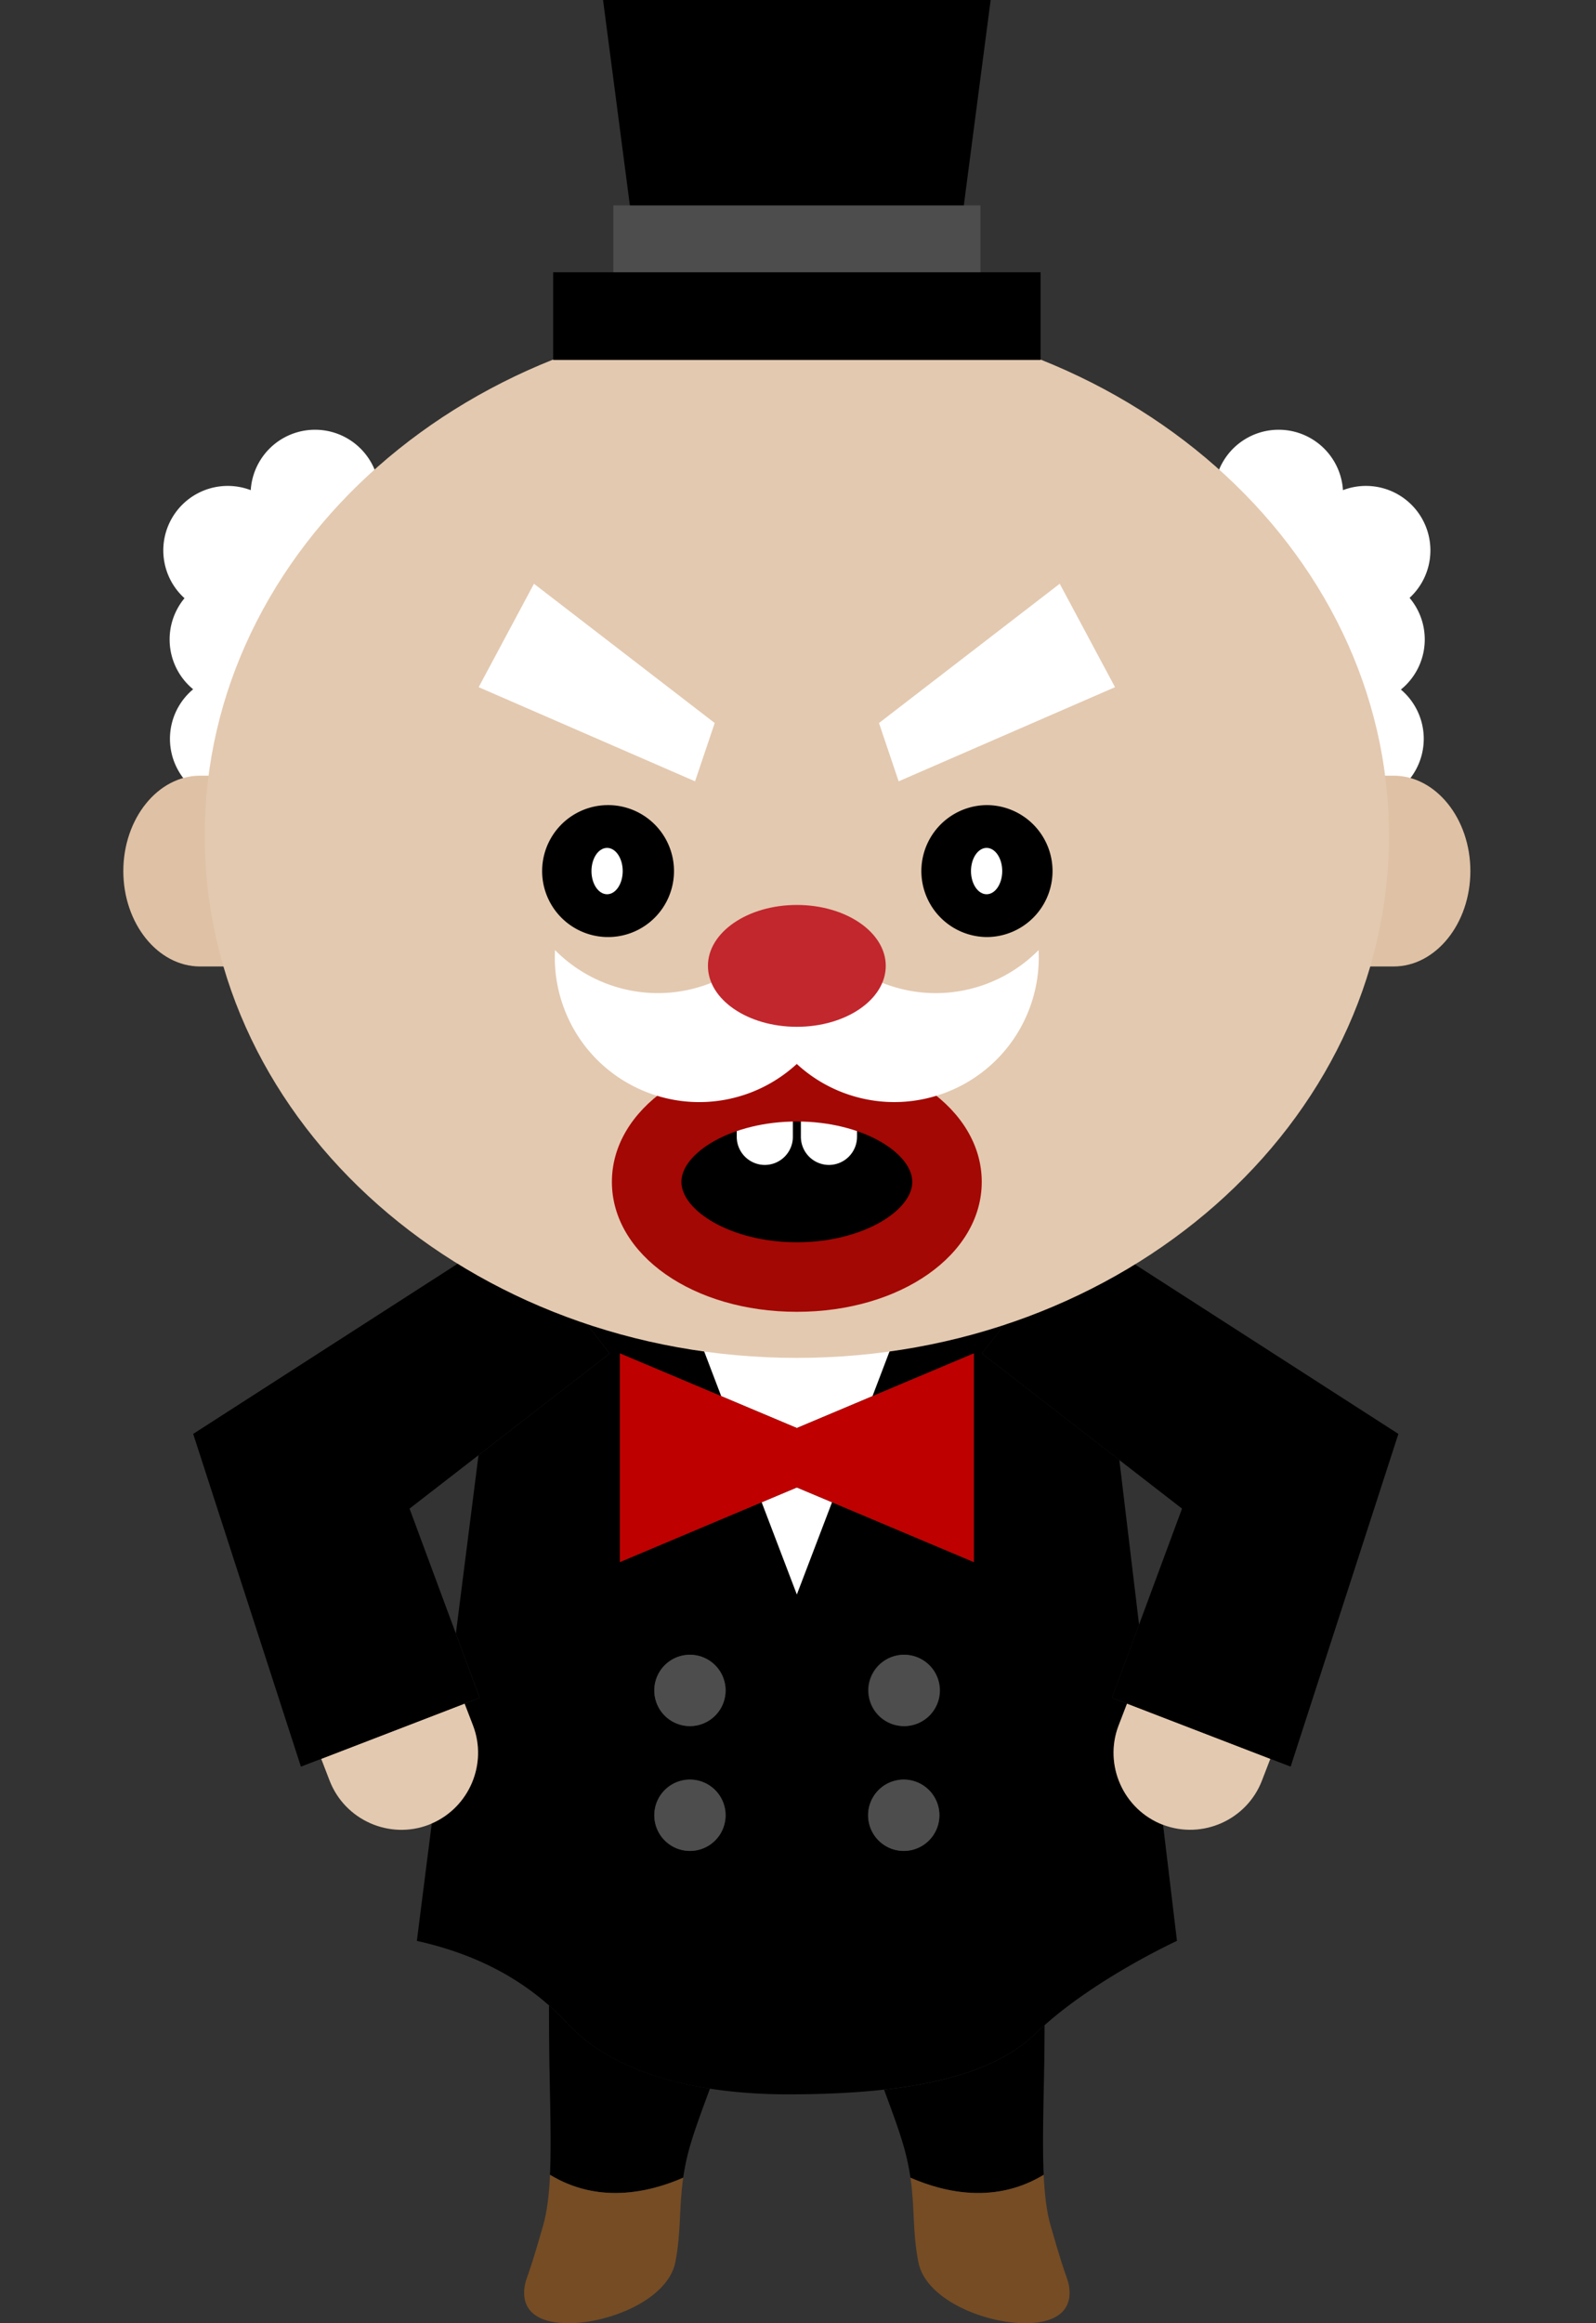
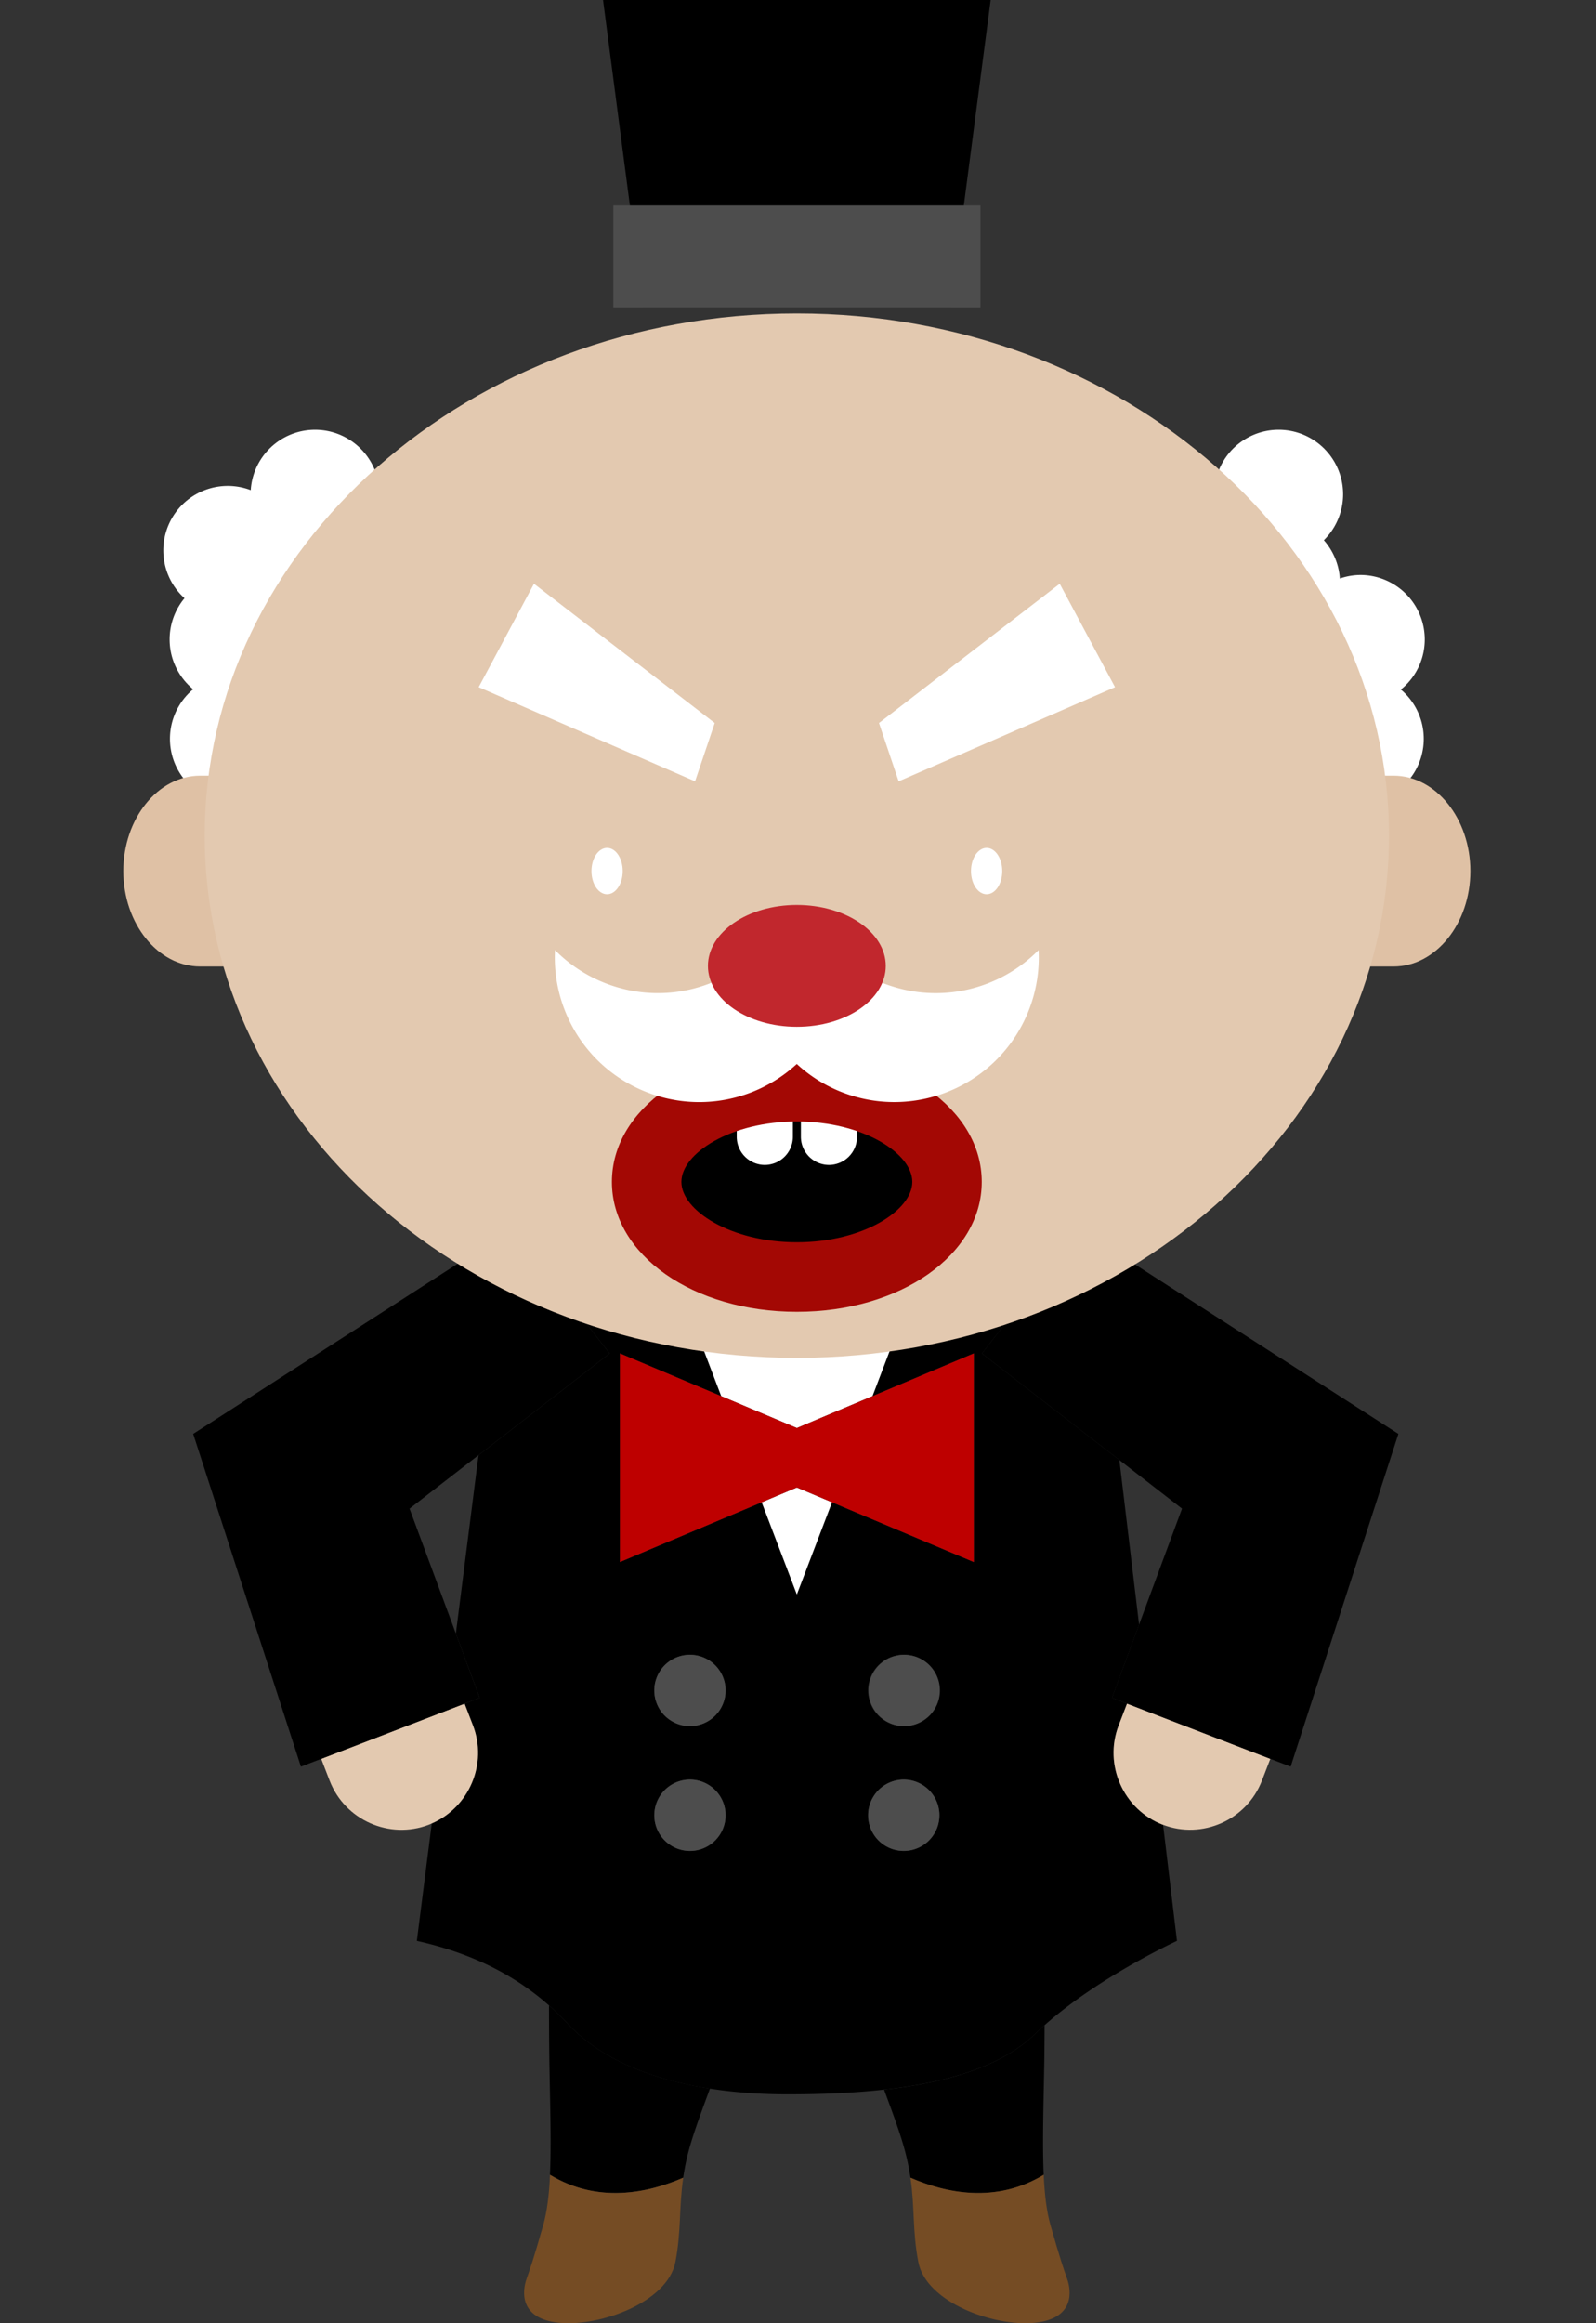
<svg xmlns="http://www.w3.org/2000/svg" width="220" height="320" viewBox="0 0 220 320" fill="none">
  <rect x="0" y="0" width="220" height="320" fill="#333333" stroke="none" />
  <g clip-path="url(#a)">
    <path d="M121.86 287.825c1.138 3.086 2.211 5.927 2.866 8.375.368 1.367.605 2.604.777 3.766 4.896 2.129 11.798 3.578 18.364-.401-.18-3.954-.049-8.736.057-14.229.041-1.94.058-4.135.066-6.394-.442.393-.884.794-1.302 1.203-4.822 4.683-12.682 6.787-20.836 7.688l.008-.008ZM75.677 276.224c0 3.185.024 6.386.073 9.096.107 5.493.238 10.274.058 14.229 6.566 3.987 13.476 2.53 18.363.401.172-1.163.41-2.399.778-3.766.672-2.481 1.76-5.371 2.915-8.507-7.786-1.203-14.95-3.929-19.608-8.94a37.076 37.076 0 0 0-2.587-2.521l.008.008Z" fill="#000" />
    <path d="M160.315 251.351s-.025 0-.033-.008c-5.436-2.096-8.171-8.252-6.075-13.689l1.155-2.996-2.08-.802 3.733-10.071-2.718-22.686-18.936-14.671 13.402-17.209 1.858 1.195-.818-6.828H70.642l-.778 6.132.77-.499 13.402 17.209-18.077 14.008-3.12 24.569 3.283 8.851-2.08.802 1.155 2.996c2.039 5.297-.516 11.274-5.681 13.509l-2.055 16.17c5.288 1.195 12.084 3.479 18.224 8.899a37.301 37.301 0 0 1 2.587 2.522c4.658 5.018 11.822 7.736 19.608 8.94 3.496.54 7.115.778 10.692.778 4.217 0 8.802-.148 13.296-.647 8.155-.909 16.014-3.005 20.836-7.688.418-.409.852-.81 1.302-1.203 7.499-6.665 18.233-11.601 18.233-11.601l-1.916-15.982h-.008Zm-35.737-6.23a4.916 4.916 0 0 1 4.912 4.912 4.916 4.916 0 0 1-4.912 4.913 4.916 4.916 0 0 1-4.912-4.913 4.916 4.916 0 0 1 4.912-4.912Zm-4.912-12.281a4.916 4.916 0 0 1 4.912-4.912 4.916 4.916 0 0 1 4.912 4.912 4.916 4.916 0 0 1-4.912 4.913 4.916 4.916 0 0 1-4.912-4.913Zm-24.561 12.281a4.916 4.916 0 0 1 4.912 4.912 4.917 4.917 0 0 1-4.912 4.913 4.917 4.917 0 0 1-4.913-4.913 4.916 4.916 0 0 1 4.913-4.912Zm-4.913-12.281a4.916 4.916 0 0 1 4.913-4.912 4.916 4.916 0 0 1 4.912 4.912 4.917 4.917 0 0 1-4.912 4.913 4.917 4.917 0 0 1-4.913-4.913Zm19.649-13.222-4.846-12.698-19.551 8.236V186.42l13.967 5.886-3.3-8.654h27.452l-3.299 8.654 13.975-5.886v28.736l-19.551-8.236-4.847 12.698Z" fill="#000" />
    <path d="m65.197 237.654-1.154-2.996-2.555.982-17.209 6.624 1.155 2.996c2.096 5.436 8.252 8.171 13.689 6.075.139-.049.261-.115.392-.172 5.166-2.235 7.72-8.212 5.682-13.509Z" fill="#E3C9B0" />
    <path d="m56.453 207.796 9.506-7.36 18.077-14.008-13.403-17.218-.77.5-43.235 27.795 14.851 45.831 2.792-1.072 17.21-6.624 2.554-.99 2.08-.794-3.276-8.851-6.386-17.209Z" fill="#000" />
    <path d="m158.456 235.845-3.103-1.195-1.154 2.996c-2.096 5.436.647 11.593 6.075 13.689.008 0 .024 0 .033.008 5.428 2.063 11.56-.663 13.647-6.091l1.155-2.996-16.661-6.411h.008Z" fill="#E3C9B0" />
    <path d="m150.613 170.406-1.858-1.196-13.403 17.218 18.937 14.671 8.646 6.697-5.928 15.989-3.733 10.071 2.079.794 3.103 1.195 16.661 6.419 2.792 1.072 14.851-45.831-42.147-27.099Z" fill="#000" />
    <path d="M75.816 299.549c-.123 2.726-.401 5.068-.942 6.959-1.326 4.642-1.768 5.886-2.3 7.409-.532 1.523-1.146 5.469 4.51 6.026 5.666.556 14.95-2.841 16.015-8.376.827-4.322.475-7.474 1.08-11.609-4.895 2.129-11.797 3.578-18.363-.401v-.008ZM125.503 299.958c.606 4.135.254 7.287 1.081 11.609 1.064 5.543 10.348 8.932 16.014 8.376 5.665-.557 5.043-4.503 4.511-6.026-.532-1.523-.974-2.767-2.301-7.409-.54-1.891-.818-4.233-.941-6.959-6.566 3.987-13.476 2.53-18.364.401v.008Z" fill="#754C24" />
    <path d="m120.264 192.306 3.299-8.654H96.12l3.3 8.654 10.421 4.388 10.423-4.388ZM104.995 206.92l4.846 12.698 4.847-12.698-4.847-2.038-4.846 2.038Z" fill="#fff" />
    <path d="m120.264 192.306-10.423 4.388-10.422-4.388-13.967-5.886v28.736l19.543-8.236 4.846-2.038 4.847 2.038 19.543 8.236V186.42l-13.967 5.886Z" fill="#BE0000" />
    <path d="M124.578 237.753a4.913 4.913 0 1 0-.001-9.825 4.913 4.913 0 0 0 .001 9.825ZM124.578 254.945a4.912 4.912 0 1 0 0-9.824 4.912 4.912 0 0 0 0 9.824ZM95.105 237.753a4.913 4.913 0 1 0-.002-9.826 4.913 4.913 0 0 0 .002 9.826ZM95.105 254.945a4.912 4.912 0 1 0 0-9.824 4.912 4.912 0 0 0 0 9.824Z" fill="#4D4D4D" />
    <path d="M32.31 110.648a8.883 8.883 0 1 0 0-17.766 8.883 8.883 0 0 0 0 17.766Z" fill="#fff" />
    <path d="M41.086 101.323a8.883 8.883 0 1 0 0-17.766 8.883 8.883 0 1 0 0 17.766Z" fill="#fff" />
    <path d="M32.17 96.96a8.883 8.883 0 1 0 0-17.766 8.883 8.883 0 0 0 0 17.765Z" fill="#fff" />
    <path d="M31.393 84.695a8.883 8.883 0 1 0 0-17.766 8.883 8.883 0 0 0 0 17.766Z" fill="#fff" />
    <path d="M43.854 89.174a8.883 8.883 0 1 0 0-17.766 8.883 8.883 0 0 0 0 17.766Z" fill="#fff" />
    <path d="M50.976 89.215a8.883 8.883 0 1 0 0-17.766 8.883 8.883 0 0 0 0 17.766Z" fill="#fff" />
    <path d="M43.428 76.959a8.883 8.883 0 1 0 0-17.766 8.883 8.883 0 0 0 0 17.766ZM187.373 110.648a8.883 8.883 0 1 0 0-17.766 8.883 8.883 0 0 0 0 17.766Z" fill="#fff" />
    <path d="M178.596 101.323a8.883 8.883 0 1 0 0-17.766 8.884 8.884 0 0 0 0 17.766Z" fill="#fff" />
    <path d="M187.512 96.96a8.883 8.883 0 1 0 0-17.766 8.883 8.883 0 0 0 0 17.765Z" fill="#fff" />
-     <path d="M188.29 84.695a8.883 8.883 0 1 0 0-17.766 8.883 8.883 0 0 0 0 17.766Z" fill="#fff" />
+     <path d="M188.29 84.695Z" fill="#fff" />
    <path d="M175.829 89.174a8.883 8.883 0 1 0 0-17.766 8.883 8.883 0 0 0 0 17.766Z" fill="#fff" />
    <path d="M168.706 89.215a8.883 8.883 0 1 0 0-17.766 8.883 8.883 0 0 0 0 17.766Z" fill="#fff" />
    <path d="M176.255 76.959a8.883 8.883 0 1 0 0-17.766 8.883 8.883 0 0 0 0 17.766Z" fill="#fff" />
    <path d="M17 119.982c0-7.23 4.765-13.141 10.586-13.141h9.309v26.281h-9.31c-5.82 0-10.585-5.911-10.585-13.14ZM202.683 119.982c0 7.229-4.765 13.14-10.586 13.14h-9.309v-26.281h9.309c5.821 0 10.586 5.911 10.586 13.141Z" fill="#DFC1A5" />
    <path d="M109.841 187.034c45.081 0 81.626-32.205 81.626-71.932 0-39.727-36.545-71.932-81.626-71.932-45.08 0-81.625 32.205-81.625 71.932 0 39.727 36.545 71.932 81.625 71.932Z" fill="#E3C9B0" />
    <path d="M131.021 42.335h-42.36L83.127 0h53.429l-5.535 42.335Z" fill="#000" />
    <path d="M135.148 28.295H84.543v14.04h50.605v-14.04Z" fill="#4D4D4D" />
-     <path d="M143.441 37.505H76.25v12.076h67.191V37.505ZM83.684 129.069a9.088 9.088 0 1 0 0-18.174 9.088 9.088 0 0 0 0 18.174ZM135.999 129.069a9.087 9.087 0 1 0 0-18.175 9.088 9.088 0 0 0 0 18.175Z" fill="#000" />
    <path d="M83.684 123.174c1.189 0 2.153-1.429 2.153-3.192 0-1.764-.964-3.193-2.153-3.193-1.19 0-2.153 1.429-2.153 3.193 0 1.763.963 3.192 2.153 3.192ZM135.999 123.174c1.189 0 2.153-1.429 2.153-3.192 0-1.764-.964-3.193-2.153-3.193s-2.153 1.429-2.153 3.193c0 1.763.964 3.192 2.153 3.192ZM121.164 99.588l2.71 8.031L153.7 94.651l-7.623-14.246-24.913 19.183ZM98.519 99.588l-2.71 8.031-29.826-12.968 7.622-14.246L98.52 99.588Z" fill="#fff" />
    <path d="M109.841 175.899c11.436 0 20.706-5.868 20.706-13.107 0-7.239-9.27-13.108-20.706-13.108-11.435 0-20.705 5.869-20.705 13.108 0 7.239 9.27 13.107 20.705 13.107Z" fill="#000" />
    <path d="M105.42 160.458a3.876 3.876 0 0 1-3.864-3.864v-3.398h7.737v3.398a3.876 3.876 0 0 1-3.864 3.864h-.009ZM114.262 160.458a3.876 3.876 0 0 1-3.864-3.864v-3.398h7.737v3.398a3.876 3.876 0 0 1-3.864 3.864h-.009Z" fill="#fff" />
    <path d="M109.841 180.689c-14.294 0-25.494-7.86-25.494-17.897 0-10.038 11.2-17.897 25.494-17.897 14.295 0 25.487 7.859 25.487 17.897 0 10.037-11.2 17.897-25.487 17.897Zm0-26.215c-9.104 0-15.915 4.388-15.915 8.318 0 3.93 6.803 8.318 15.915 8.318 9.113 0 15.916-4.388 15.916-8.318 0-3.93-6.803-8.318-15.916-8.318Z" fill="#A30804" />
    <path d="M116.285 132.188a19.848 19.848 0 0 0 5.632 3.3c7.606 2.89 15.875.819 21.246-4.626a19.874 19.874 0 0 1-1.277 8.105c-3.914 10.275-15.408 15.433-25.683 11.528a19.792 19.792 0 0 1-6.37-3.946 19.944 19.944 0 0 1-6.369 3.946c-10.275 3.913-21.778-1.253-25.683-11.528a19.844 19.844 0 0 1-1.277-8.105c5.37 5.436 13.647 7.516 21.245 4.626a19.865 19.865 0 0 0 5.633-3.3H116.285Z" fill="#fff" />
    <path d="M109.841 141.432c6.769 0 12.256-3.757 12.256-8.392s-5.487-8.392-12.256-8.392c-6.768 0-12.256 3.757-12.256 8.392s5.488 8.392 12.256 8.392Z" fill="#C1272D" />
  </g>
  <defs>
    <clipPath id="a">
      <path fill="#fff" transform="translate(17)" d="M0 0h185.683v320H0z" />
    </clipPath>
  </defs>
</svg>